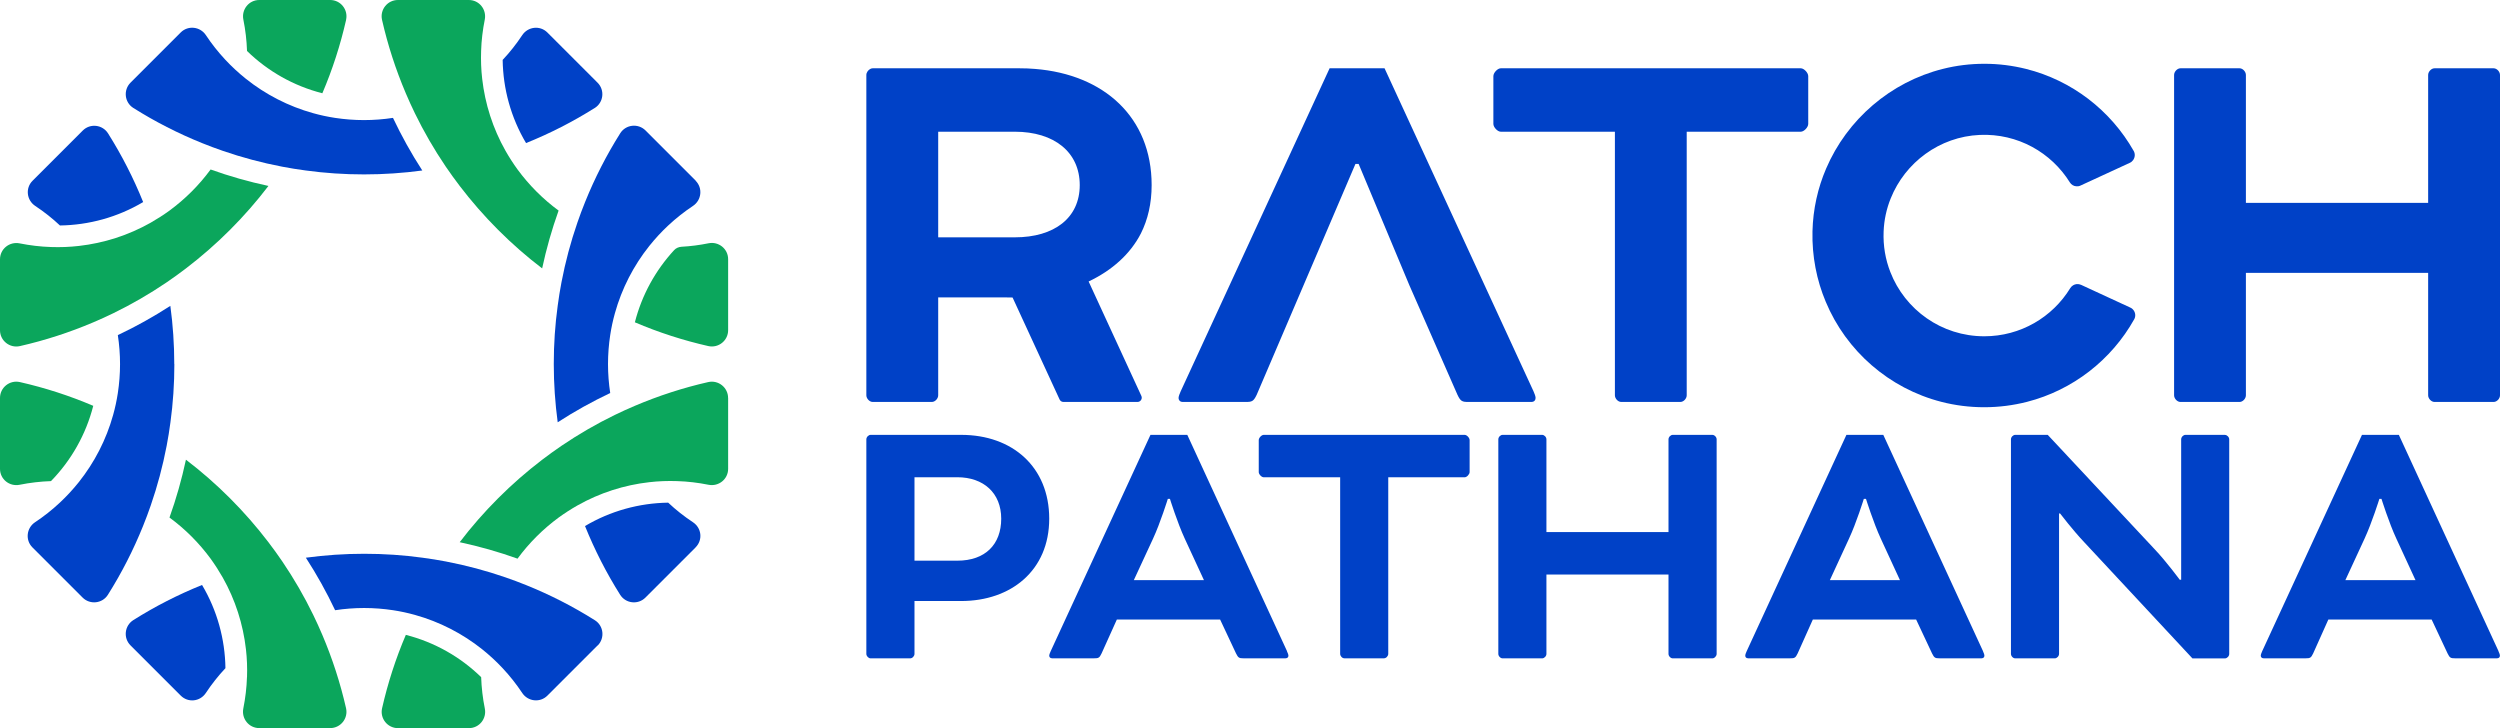
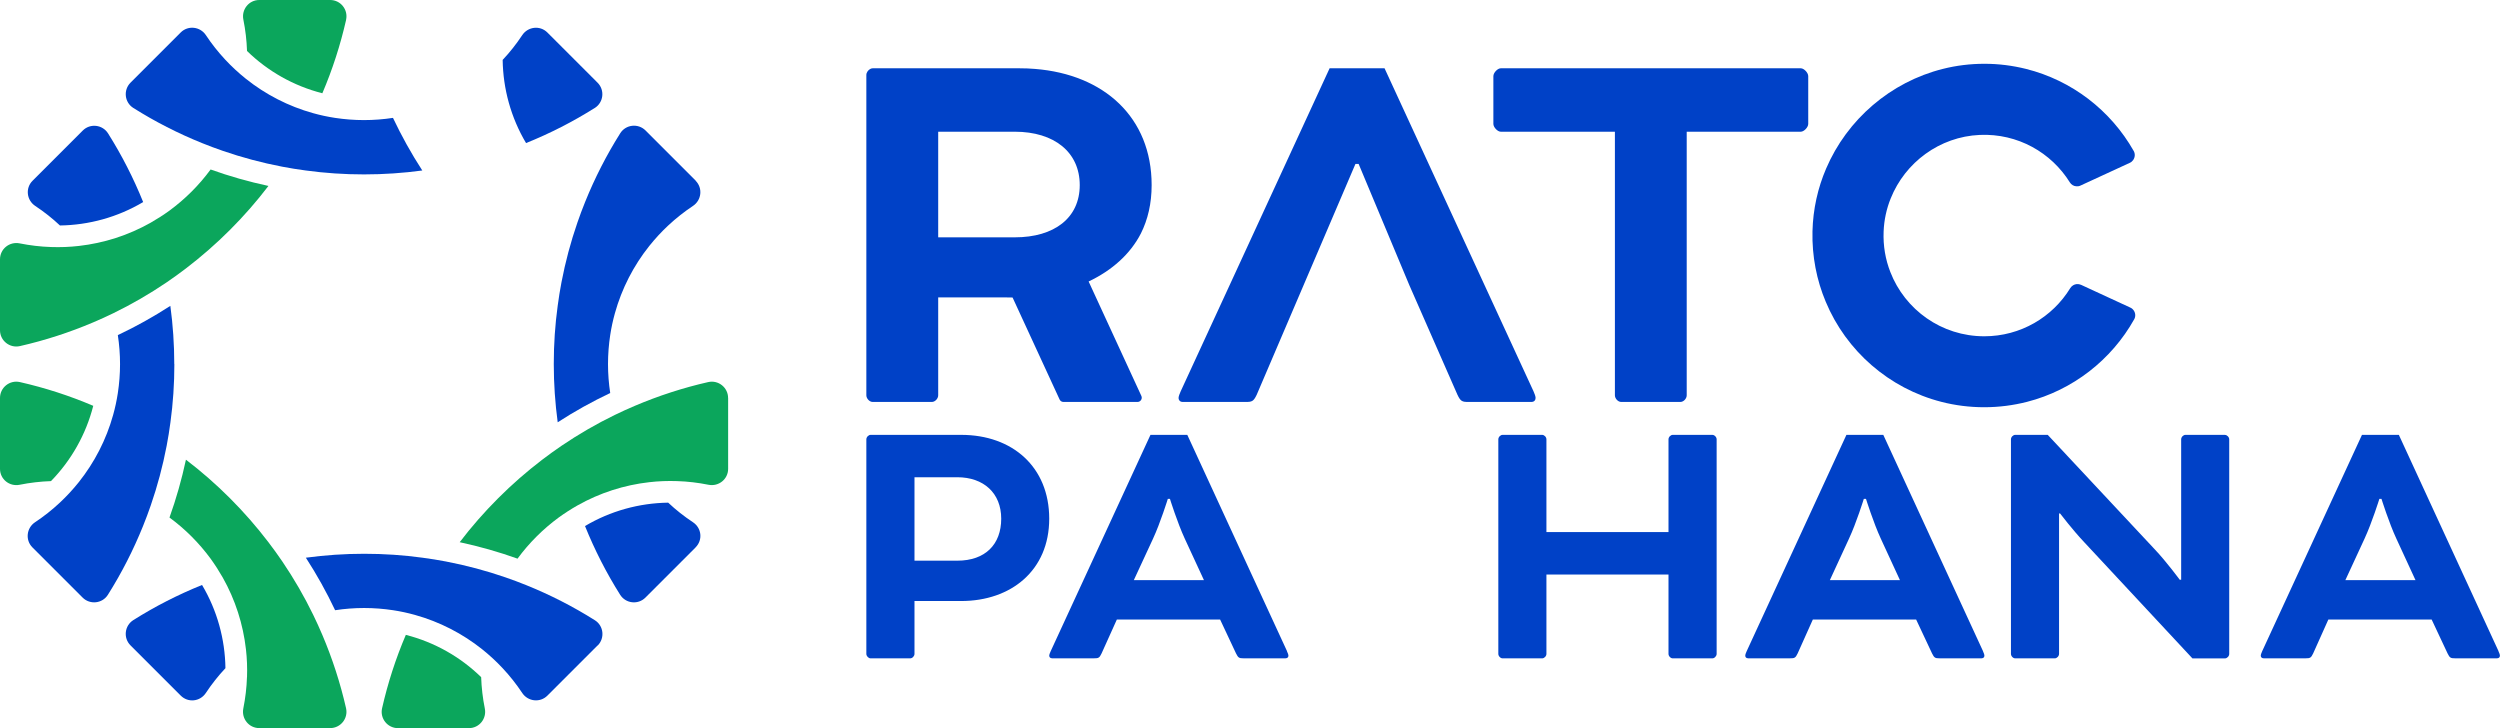
<svg xmlns="http://www.w3.org/2000/svg" id="Layer_2" viewBox="0 0 554.6 161.53">
  <defs>
    <style>.cls-1{fill:#0041c7;}.cls-1,.cls-2{stroke-width:0px;}.cls-2{fill:#0ba65c;}</style>
  </defs>
  <g id="AW">
    <path class="cls-2" d="M104.02,161.53h-15.74c-2.31,0-4.03-2.15-3.52-4.41,1.26-5.54,3.01-10.99,5.27-16.28,6.39,1.63,12.13,4.91,16.71,9.38.08,2.33.35,4.66.81,6.95.46,2.25-1.23,4.36-3.53,4.36Z" />
    <path class="cls-2" d="M161.53,88.27v15.74c0,2.3-2.11,3.98-4.36,3.53-2.29-.46-4.62-.74-6.95-.81-2.06-.07-4.13,0-6.19.24-5.54.63-10.97,2.35-15.95,5.17-1.42.81-2.81,1.7-4.16,2.68-1.71,1.26-3.35,2.66-4.9,4.21-1.55,1.55-2.95,3.18-4.21,4.9-4.16-1.49-8.44-2.71-12.83-3.65,2.59-3.4,5.43-6.65,8.53-9.75,3.1-3.1,6.36-5.94,9.75-8.53,1.4-1.07,2.83-2.1,4.28-3.09,3.82-2.59,7.78-4.88,11.85-6.86,1.47-.71,2.94-1.39,4.44-2.02,5.29-2.25,10.74-4.01,16.28-5.27,2.26-.51,4.41,1.21,4.41,3.52Z" />
-     <path class="cls-2" d="M161.53,57.51v15.74c0,2.31-2.15,4.03-4.41,3.52-5.54-1.26-10.99-3.01-16.28-5.27,1.55-6.07,4.59-11.55,8.71-16.01.42-.46,1.01-.71,1.64-.75,2.01-.11,4-.37,5.98-.77,2.25-.46,4.36,1.23,4.36,3.53Z" />
-     <path class="cls-2" d="M123.92,46.71c-1.49,4.16-2.71,8.44-3.65,12.83-3.4-2.59-6.65-5.43-9.75-8.53-3.1-3.1-5.94-6.36-8.53-9.75-1.07-1.4-2.1-2.83-3.09-4.28-2.59-3.82-4.88-7.78-6.86-11.85-.71-1.47-1.39-2.94-2.02-4.44-2.25-5.29-4.01-10.74-5.27-16.28C84.24,2.15,85.96,0,88.27,0h15.74c2.3,0,3.98,2.11,3.53,4.36-.46,2.29-.74,4.62-.81,6.95-.07,2.06,0,4.13.24,6.19.63,5.54,2.35,10.97,5.17,15.95.81,1.42,1.7,2.81,2.68,4.16,1.26,1.71,2.66,3.35,4.21,4.9,1.55,1.55,3.18,2.95,4.9,4.21Z" />
    <path class="cls-2" d="M76.78,4.41c-1.26,5.54-3.01,10.99-5.27,16.28-6.39-1.63-12.13-4.91-16.71-9.38-.08-2.33-.35-4.66-.81-6.95C53.53,2.11,55.22,0,57.51,0h15.74c2.31,0,4.03,2.15,3.52,4.41Z" />
    <path class="cls-2" d="M59.54,41.26c-2.59,3.4-5.43,6.65-8.53,9.75-3.1,3.1-6.36,5.94-9.75,8.53-1.4,1.07-2.83,2.1-4.28,3.09-3.82,2.59-7.78,4.88-11.85,6.86-1.47.71-2.94,1.39-4.44,2.02-5.29,2.25-10.74,4.01-16.28,5.27C2.15,77.29,0,75.57,0,73.26v-15.74c0-2.3,2.11-3.98,4.36-3.53s4.62.74,6.95.81c2.06.07,4.13,0,6.19-.24,5.54-.63,10.97-2.35,15.95-5.17,1.42-.81,2.81-1.7,4.16-2.68,1.71-1.26,3.35-2.66,4.9-4.21,1.55-1.55,2.95-3.18,4.21-4.9,4.16,1.49,8.44,2.71,12.83,3.65Z" />
    <path class="cls-2" d="M54.8,150.22c.07-2.06,0-4.13-.24-6.19-.63-5.54-2.35-10.97-5.17-15.95-.81-1.42-1.7-2.81-2.68-4.16-1.26-1.71-2.66-3.35-4.21-4.9-1.55-1.55-3.18-2.95-4.9-4.21,1.49-4.16,2.71-8.44,3.65-12.83,3.4,2.59,6.65,5.43,9.75,8.53,3.1,3.1,5.94,6.36,8.53,9.75,1.07,1.4,2.1,2.83,3.09,4.28,2.59,3.82,4.88,7.78,6.86,11.85.71,1.47,1.39,2.94,2.02,4.44,2.25,5.29,4.01,10.74,5.27,16.28.51,2.26-1.21,4.41-3.52,4.41h-15.74c-2.3,0-3.98-2.11-3.53-4.36s.74-4.62.81-6.95Z" />
    <path class="cls-2" d="M20.69,90.02c-1.63,6.39-4.91,12.13-9.38,16.71-2.33.08-4.66.35-6.95.81C2.11,108,0,106.31,0,104.02v-15.74c0-2.31,2.15-4.03,4.41-3.52,5.54,1.26,10.99,3.01,16.28,5.27Z" />
    <path class="cls-1" d="M132.57,143.18l-11.14,11.14c-1.62,1.62-4.31,1.32-5.58-.59-1.29-1.95-2.75-3.79-4.34-5.49-1.41-1.51-2.93-2.91-4.54-4.2-4.35-3.47-9.42-6.1-14.93-7.63-1.58-.44-3.19-.79-4.84-1.04-2.1-.32-4.25-.49-6.43-.49s-4.34.17-6.43.49c-1.89-3.99-4.05-7.89-6.49-11.65,4.23-.57,8.54-.87,12.93-.87s8.7.29,12.93.87c1.75.23,3.49.51,5.21.84,4.54.87,8.95,2.05,13.23,3.53,1.54.53,3.06,1.1,4.57,1.71,5.33,2.15,10.43,4.76,15.24,7.79,1.96,1.23,2.26,3.97.63,5.61Z" />
    <path class="cls-1" d="M154.32,121.43l-11.14,11.14c-1.64,1.64-4.37,1.33-5.61-.63-3.03-4.81-5.64-9.91-7.79-15.24,5.67-3.37,12.05-5.1,18.45-5.19,1.7,1.6,3.54,3.05,5.49,4.34s2.22,3.95.59,5.58Z" />
    <path class="cls-1" d="M154.32,40.1c1.62,1.62,1.32,4.31-.59,5.58s-3.79,2.75-5.49,4.34c-1.51,1.41-2.91,2.93-4.2,4.54-3.47,4.35-6.1,9.42-7.63,14.93-.44,1.58-.79,3.19-1.04,4.84-.32,2.1-.49,4.25-.49,6.43s.17,4.34.49,6.43c-3.99,1.89-7.89,4.05-11.65,6.49-.57-4.23-.87-8.54-.87-12.93s.29-8.7.87-12.93c.23-1.75.51-3.49.84-5.21.87-4.54,2.05-8.95,3.53-13.23.53-1.54,1.1-3.06,1.71-4.57,2.15-5.33,4.76-10.43,7.79-15.24,1.23-1.96,3.97-2.26,5.61-.63l11.14,11.14Z" />
    <path class="cls-1" d="M131.94,23.95c-4.81,3.03-9.91,5.64-15.24,7.79-3.37-5.67-5.1-12.05-5.19-18.45,1.6-1.7,3.05-3.54,4.34-5.49,1.27-1.91,3.95-2.22,5.58-.59l11.14,11.14c1.64,1.64,1.33,4.37-.63,5.61Z" />
    <path class="cls-1" d="M93.69,37.82c-4.23.57-8.54.87-12.93.87s-8.7-.29-12.93-.87c-1.75-.23-3.49-.51-5.21-.84-4.54-.87-8.95-2.05-13.23-3.53-1.54-.53-3.06-1.1-4.57-1.71-5.33-2.15-10.43-4.76-15.24-7.79-1.96-1.23-2.26-3.97-.63-5.61l11.14-11.14c1.62-1.62,4.31-1.32,5.58.59,1.29,1.95,2.75,3.79,4.34,5.49,1.41,1.51,2.93,2.91,4.54,4.2,4.35,3.47,9.42,6.1,14.93,7.63,1.58.44,3.19.79,4.84,1.04,2.1.32,4.25.49,6.43.49s4.34-.17,6.43-.49c1.89,3.99,4.05,7.89,6.49,11.65Z" />
    <path class="cls-1" d="M31.75,44.83c-5.67,3.37-12.05,5.1-18.45,5.19-1.7-1.6-3.54-3.05-5.49-4.34-1.91-1.27-2.22-3.95-.59-5.58l11.14-11.14c1.64-1.64,4.37-1.33,5.61.63,3.03,4.81,5.64,9.91,7.79,15.24Z" />
    <path class="cls-1" d="M38.68,80.76c0,4.39-.29,8.7-.87,12.93-.23,1.75-.51,3.49-.84,5.21-.87,4.54-2.05,8.95-3.53,13.23-.53,1.54-1.1,3.06-1.71,4.57-2.15,5.33-4.76,10.43-7.79,15.24-1.23,1.96-3.97,2.26-5.61.63l-11.14-11.14c-1.62-1.62-1.32-4.31.59-5.58,1.95-1.29,3.79-2.75,5.49-4.34,1.51-1.41,2.91-2.93,4.2-4.54,3.47-4.35,6.1-9.42,7.63-14.93.44-1.58.79-3.19,1.04-4.84.32-2.1.49-4.25.49-6.43s-.17-4.34-.49-6.43c3.99-1.89,7.89-4.05,11.65-6.49.57,4.23.87,8.54.87,12.93Z" />
    <path class="cls-1" d="M50.01,148.23c-1.6,1.7-3.05,3.54-4.34,5.49s-3.95,2.22-5.58.59l-11.14-11.14c-1.64-1.64-1.33-4.37.63-5.61,4.81-3.03,9.91-5.64,15.24-7.79,3.37,5.67,5.1,12.05,5.19,18.45Z" />
    <path class="cls-1" d="M213.24,96.47h-20.11c-.46,0-.94.5-.94.99v47.6c0,.49.48.99.94.99h8.79c.48,0,.95-.5.95-.99v-11.73h10.36c11.06,0,19.53-6.78,19.53-18.26s-8.16-18.6-19.53-18.6ZM212.37,124.38h-9.5v-18.51h9.5c5.8,0,9.74,3.48,9.74,9.19s-3.53,9.32-9.74,9.32Z" />
    <path class="cls-1" d="M285.52,144.47l-8.53-18.49-13.6-29.51h-8.17l-22.14,48c-.15.34-.32.74-.32.99s.17.58.63.58h9.34c.94,0,1.17-.08,1.64-1.08l2.25-4.99h0s1.14-2.53,1.14-2.53h22.91l3.53,7.52c.48.99.72,1.08,1.65,1.08h9.34c.48,0,.63-.33.63-.58s-.16-.65-.33-.99ZM251.53,128.69l4.25-9.17c1.65-3.56,3.29-8.85,3.29-8.85h.47s1.65,5.29,3.3,8.85l4.24,9.17h-15.55Z" />
-     <path class="cls-1" d="M324.93,96.47h-44.59c-.47,0-1.1.66-1.1,1.16v7.1c0,.49.63,1.15,1.1,1.15h16.96v39.17c0,.49.46.99.93.99h8.79c.48,0,.95-.5.95-.99v-39.17h16.96c.47,0,1.09-.67,1.09-1.15v-7.1c0-.5-.62-1.16-1.09-1.16Z" />
    <path class="cls-1" d="M379.87,96.47h-8.79c-.47,0-.94.5-.94.99v20.58h-27.08v-20.58c0-.49-.47-.99-.94-.99h-8.79c-.47,0-.94.5-.94.99v47.6c0,.49.47.99.94.99h8.79c.47,0,.94-.5.94-.99v-17.6h27.08v17.6c0,.49.47.99.94.99h8.79c.47,0,.95-.5.95-.99v-47.6c0-.49-.48-.99-.95-.99Z" />
    <path class="cls-1" d="M439.92,144.47l-22.13-48h-8.18l-22.13,48c-.16.34-.31.74-.31.99s.15.58.63.58h9.34c.94,0,1.18-.08,1.65-1.08l3.37-7.52h22.92l3.53,7.52c.48.99.71,1.08,1.65,1.08h9.34c.47,0,.62-.33.62-.58s-.15-.65-.31-.99ZM405.94,128.69l4.23-9.17c1.66-3.56,3.3-8.85,3.3-8.85h.48s1.65,5.29,3.3,8.85l4.23,9.17h-15.53Z" />
    <path class="cls-1" d="M493.6,96.47h-8.79c-.47,0-.94.5-.94.99v31.15h-.32s-2.91-3.96-5.49-6.69l-23.79-25.45h-7.22c-.47,0-.94.5-.94.99v47.6c0,.49.47.99.94.99h8.79c.47,0,.94-.5.94-.99v-31.15h.23s2.83,3.71,5.35,6.37l24.01,25.78h7.22c.47,0,.94-.5.94-.99v-47.6c0-.49-.47-.99-.94-.99Z" />
    <path class="cls-1" d="M554.28,144.47l-22.12-48h-8.18l-22.14,48c-.15.34-.31.74-.31.99s.16.58.63.58h9.34c.94,0,1.18-.08,1.65-1.08l3.37-7.52h22.92l3.53,7.52c.48.99.71,1.08,1.65,1.08h9.34c.47,0,.62-.33.62-.58s-.15-.65-.32-.99ZM520.3,128.69l4.24-9.17c1.65-3.56,3.3-8.85,3.3-8.85h.47s1.65,5.29,3.31,8.85l4.23,9.17h-15.55Z" />
    <path class="cls-1" d="M473.33,68.85c-.18-.26-.43-.48-.75-.62l-10.91-5.04c-.31-.14-.63-.19-.95-.17-.59.05-1.14.38-1.47.92-3.93,6.41-11,10.66-19.06,10.66-9.5,0-17.6-5.91-20.84-14.26-1.08-2.76-1.62-5.8-1.49-8.97.1-2.59.65-5.08,1.58-7.37,3.18-7.93,10.81-13.68,19.75-14.07,8.43-.37,15.88,3.93,19.99,10.54.33.52.85.82,1.43.86h0c.32.03.64-.02.94-.17l10.93-5.04c.31-.14.56-.36.74-.62.41-.58.49-1.36.12-2.01-5.08-8.96-13.68-15.66-23.92-18.21-2.94-.73-6-1.13-9.17-1.13-3.17,0-6.27.38-9.23,1.13-11.64,2.91-21.25,11.22-25.91,22.11-1.85,4.3-2.91,9-3.03,13.93-.13,5.54.93,10.84,2.94,15.62,4.55,10.91,14.04,19.23,25.67,22.21,3.03.78,6.21,1.19,9.49,1.19s6.45-.42,9.48-1.19c10.2-2.61,18.76-9.34,23.79-18.32.37-.65.28-1.43-.13-2Z" />
    <path class="cls-1" d="M241.51,62.44c5.15-2.44,9.23-6.06,11.59-10.66,1.54-3.07,2.38-6.65,2.38-10.72,0-15.05-10.58-24.55-25.86-25.77-1.12-.1-2.26-.14-3.43-.14h-32.59c-.18,0-.36.05-.53.14-.48.24-.88.8-.88,1.34v71.06c0,.73.71,1.48,1.4,1.48h13.13c.71,0,1.41-.74,1.41-1.48v-21.71h15.11c.47,0,.93.02,1.39.02l10.43,22.62c.15.33.48.55.86.55h16.42c.69,0,1.15-.72.86-1.34l-11.7-25.39ZM225.12,52.65h-16.99v-23.43h16.99c8.79,0,14.41,4.57,14.41,11.84s-5.62,11.59-14.41,11.59Z" />
    <path class="cls-1" d="M340.66,88.3c0-.36-.23-.98-.46-1.48l-33.05-71.67h-12.19l-33.04,71.67c-.23.5-.47,1.12-.47,1.48s.24.87.94.87h13.94c1.41,0,1.75-.12,2.46-1.6l21.9-51.2h.71l11.25,26.9,10.67,24.3c.7,1.48,1.05,1.6,2.46,1.6h13.93c.71,0,.94-.49.94-.87Z" />
    <path class="cls-1" d="M332.93,29.22h25.32v58.47c0,.74.7,1.48,1.4,1.48h13.13c.7,0,1.4-.74,1.4-1.48V29.22h25.31c.71,0,1.65-.99,1.65-1.73v-10.6c0-.75-.94-1.74-1.65-1.74h-66.56c-.71,0-1.64.99-1.64,1.74v10.6c0,.74.93,1.73,1.64,1.73Z" />
-     <path class="cls-1" d="M553.19,15.15h-13.12c-.71,0-1.41.75-1.41,1.48v28.38h-40.43v-28.38c0-.73-.7-1.48-1.39-1.48h-13.14c-.69,0-1.4.75-1.4,1.48v71.06c0,.74.71,1.48,1.4,1.48h13.14c.69,0,1.39-.74,1.39-1.48v-27.15h40.43v27.15c0,.74.7,1.48,1.41,1.48h13.12c.71,0,1.41-.74,1.41-1.48V16.63c0-.73-.7-1.48-1.41-1.48Z" />
  </g>
</svg>